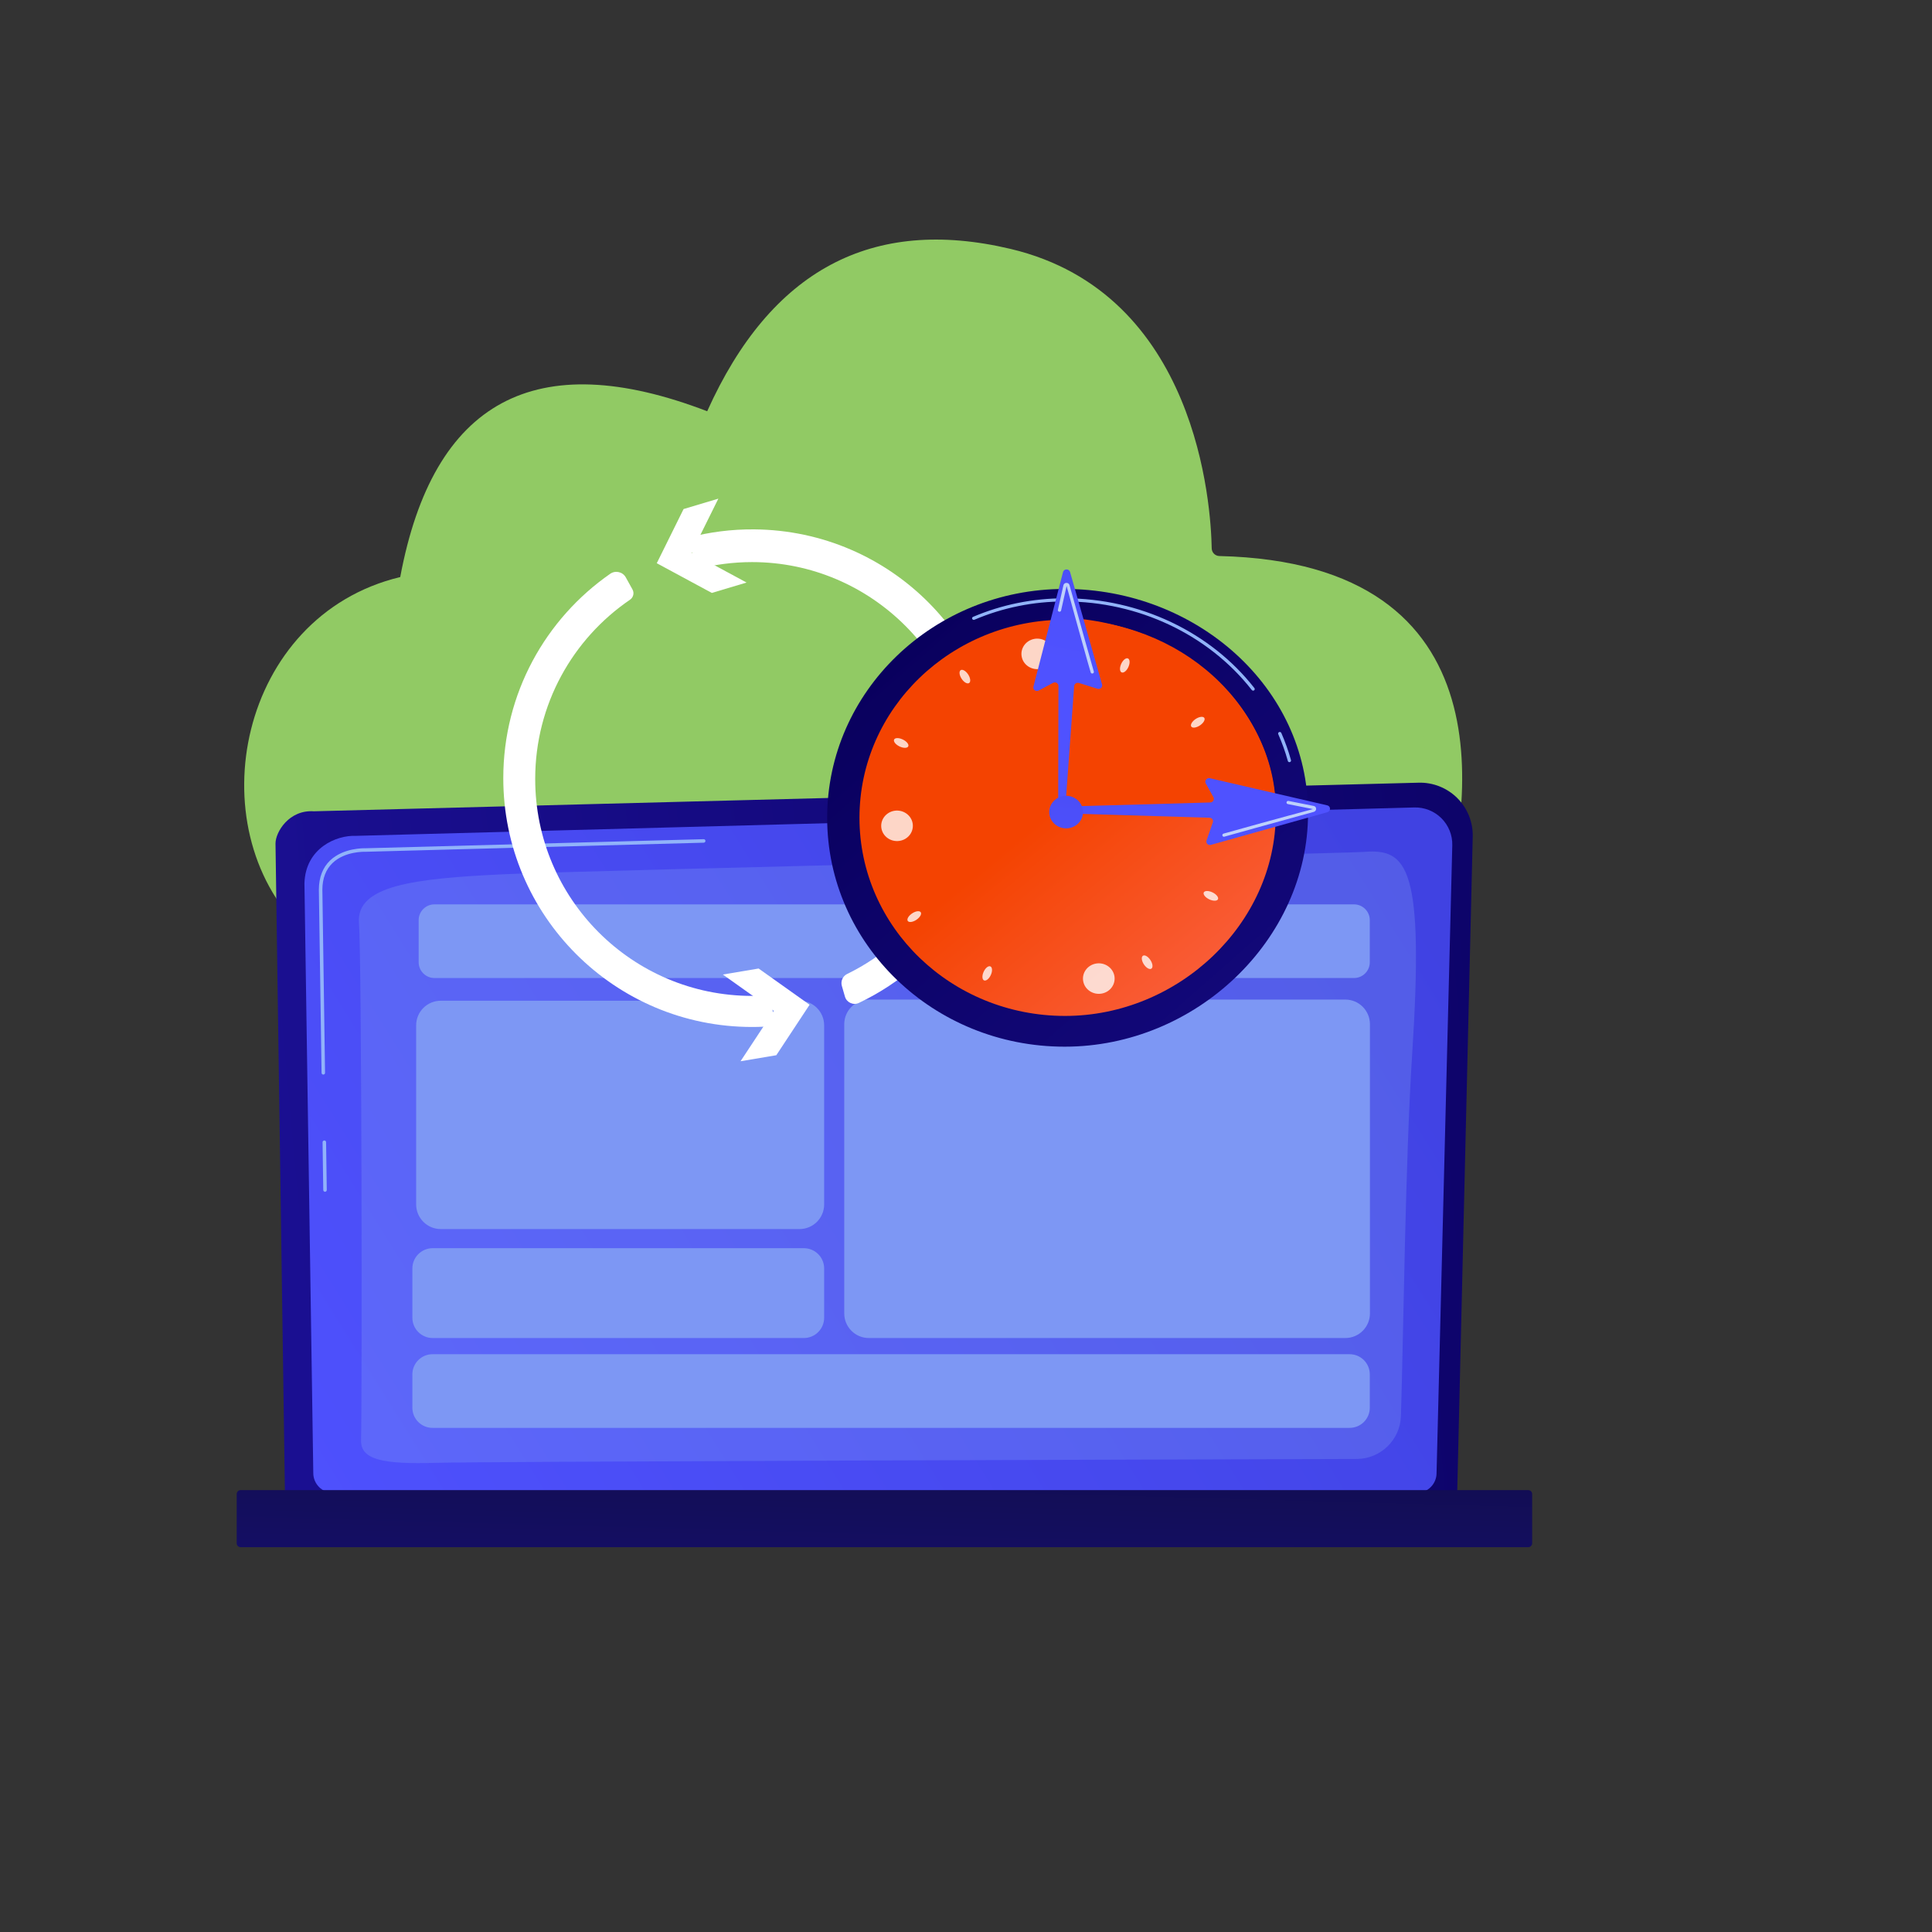
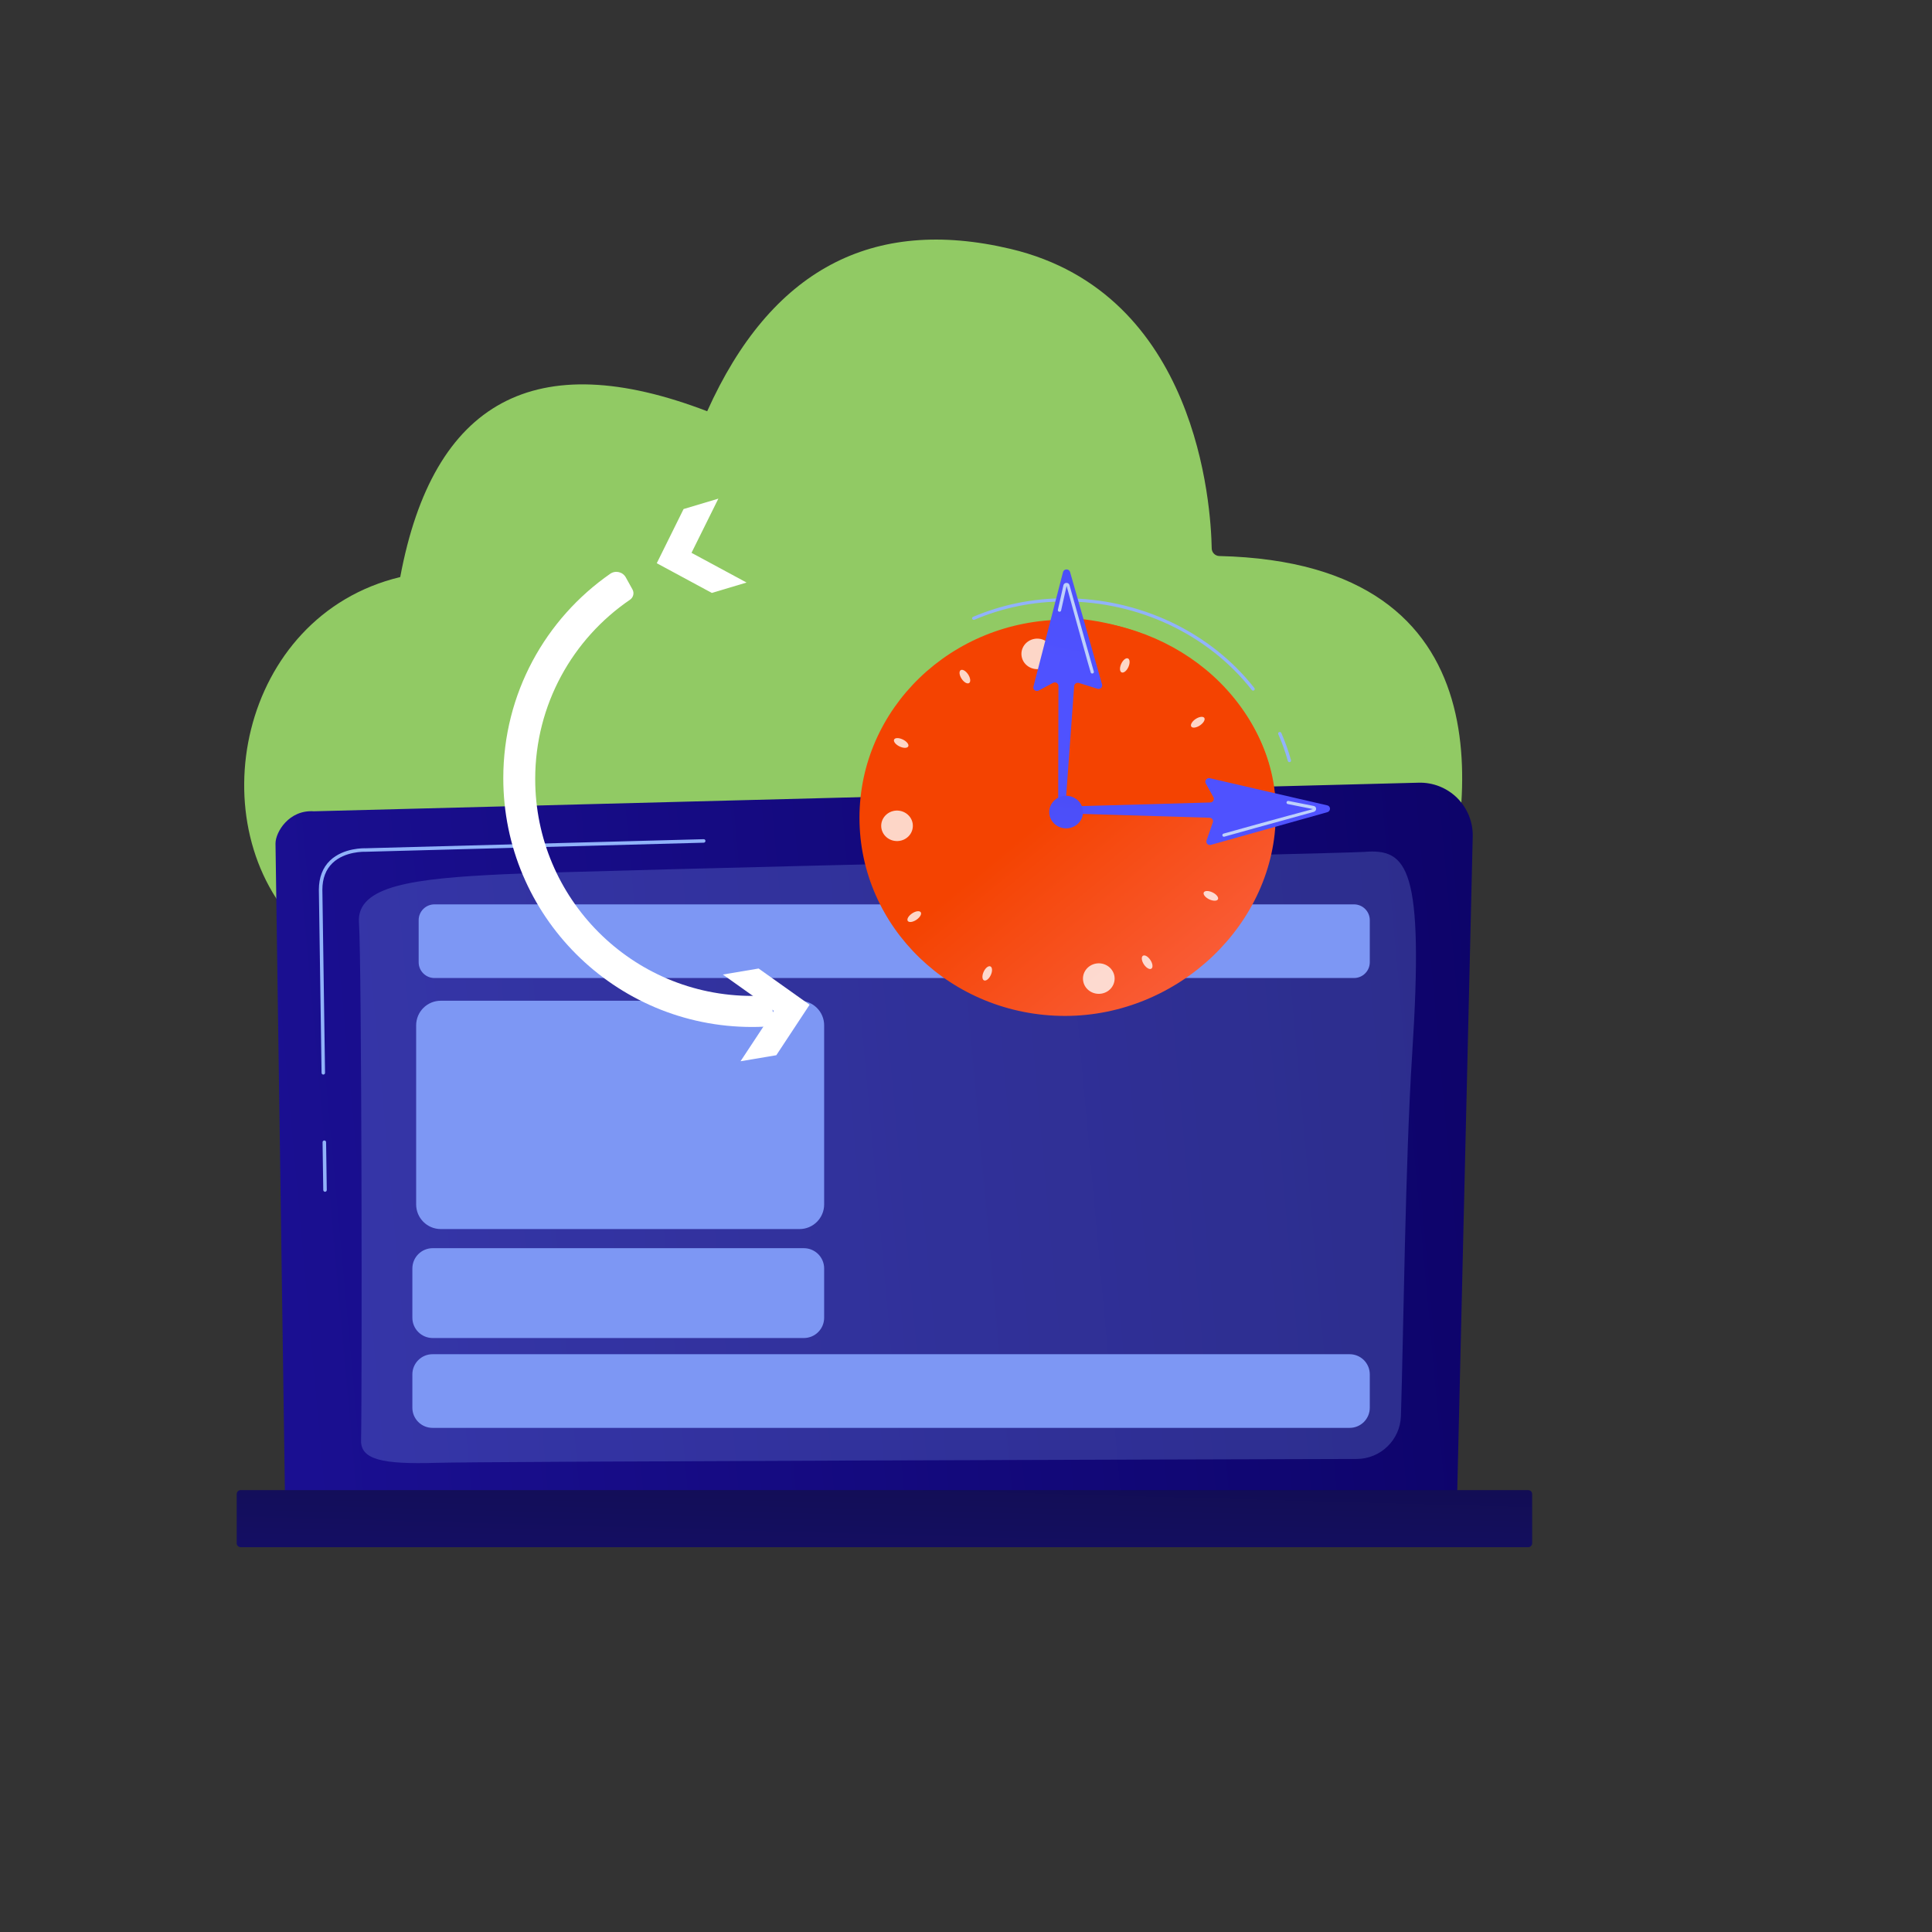
<svg xmlns="http://www.w3.org/2000/svg" version="1.2" baseProfile="tiny-ps" viewBox="0 0 500 500" width="500" height="500">
  <rect x="0" y="0" width="500" height="500" fill="#333333" stroke="none" />
  <title>20945472-ai</title>
  <defs>
    <linearGradient id="grd1" gradientUnits="userSpaceOnUse" x1="480.504" y1="172.461" x2="64.048" y2="210.321">
      <stop offset="0" stop-color="#09005d" />
      <stop offset="1" stop-color="#1a0f91" />
    </linearGradient>
    <linearGradient id="grd2" gradientUnits="userSpaceOnUse" x1="-16.455" y1="278.928" x2="281.111" y2="92.779">
      <stop offset="0" stop-color="#4f52ff" />
      <stop offset="1" stop-color="#4042e2" />
    </linearGradient>
    <linearGradient id="grd3" gradientUnits="userSpaceOnUse" x1="63.582" y1="292.842" x2="58.697" y2="468.68">
      <stop offset="0" stop-color="#0b0c1d" />
      <stop offset="1" stop-color="#1a0f91" />
    </linearGradient>
    <linearGradient id="grd4" gradientUnits="userSpaceOnUse" x1="182.372" y1="208.641" x2="340.424" y2="388.796">
      <stop offset="0" stop-color="#09005d" />
      <stop offset="1" stop-color="#1a0f91" />
    </linearGradient>
    <linearGradient id="grd5" gradientUnits="userSpaceOnUse" x1="227.584" y1="246.611" x2="293.817" y2="326.59">
      <stop offset="0" stop-color="#f44301" />
      <stop offset="0.999" stop-color="#fe7062" />
    </linearGradient>
    <linearGradient id="grd6" gradientUnits="userSpaceOnUse" x1="350.607" y1="107.328" x2="319.344" y2="262.283">
      <stop offset="0" stop-color="#f44301" />
      <stop offset="1" stop-color="#f44301" />
    </linearGradient>
    <linearGradient id="grd7" gradientUnits="userSpaceOnUse" x1="281.589" y1="177.701" x2="298.937" y2="84.294">
      <stop offset="0" stop-color="#4f52ff" />
      <stop offset="1" stop-color="#4042e2" />
    </linearGradient>
    <linearGradient id="grd8" gradientUnits="userSpaceOnUse" x1="268.567" y1="170.625" x2="294.291" y2="44.71">
      <stop offset="0" stop-color="#4f52ff" />
      <stop offset="1" stop-color="#4042e2" />
    </linearGradient>
    <linearGradient id="grd9" gradientUnits="userSpaceOnUse" x1="268.516" y1="224.423" x2="280.748" y2="150.577">
      <stop offset="0" stop-color="#4f52ff" />
      <stop offset="1" stop-color="#4042e2" />
    </linearGradient>
  </defs>
  <style>
		tspan { white-space:pre }
		.shp0 { fill: #91ca64 } 
		.shp1 { fill: url(#grd1) } 
		.shp2 { fill: url(#grd2) } 
		.shp3 { fill: #91b3fa } 
		.shp4 { opacity: 0.239;fill: #91b3fa } 
		.shp5 { fill: url(#grd3) } 
		.shp6 { fill: #7d97f4 } 
		.shp7 { fill: #ffffff } 
		.shp8 { fill: url(#grd4) } 
		.shp9 { fill: url(#grd5) } 
		.shp10 { opacity: 0.78;fill: #ffffff } 
		.shp11 { fill: url(#grd6) } 
		.shp12 { fill: url(#grd7) } 
		.shp13 { fill: #bdd0fb } 
		.shp14 { fill: url(#grd8) } 
		.shp15 { fill: url(#grd9) } 
	</style>
  <g id="Illustration">
    <g id="&lt;Group&gt;">
      <g id="&lt;Group&gt;">
        <path id="&lt;Path&gt;" class="shp0" d="M315.56 143.9C314.48 143.87 313.61 143 313.59 141.92C313.39 130.85 309.94 75.91 261.55 64.42C225.63 55.9 199.45 69.9 183.02 106.43C138.58 89.38 112.1 103.69 103.58 149.34C61.78 159.37 50.92 213.96 78.11 240.63C82.43 244.87 88.22 247.26 94.27 247.32L356.02 249.67C363.7 249.74 370.51 244.71 372.69 237.35C380.87 209.75 391.59 145.68 315.56 143.9Z" />
        <path id="&lt;Path&gt;" class="shp0" d="M309.58 145.07C308.5 145.04 307.63 144.18 307.61 143.1C307.39 132.48 303.98 81.53 258.4 70.85C224.44 62.89 199.69 75.97 184.15 110.08C142.13 94.16 117.09 107.52 109.03 150.15C69.89 159.43 59.44 209.52 84.22 234.68C88.56 239.09 94.47 241.59 100.66 241.65L347.07 243.84C354.77 243.91 361.59 238.86 363.75 231.47C371.44 205.26 380.56 146.77 309.58 145.07Z" />
      </g>
      <g id="&lt;Group&gt;">
        <g id="&lt;Group&gt;">
          <path id="&lt;Path&gt;" class="shp1" d="M377.12 386.42C377.12 389.4 374.69 391.83 371.71 391.83L79.15 391.83C76.17 391.83 73.74 389.4 73.74 386.42L71.3 218.3C71.3 215.32 74.81 209.52 81.22 209.96L367.15 202.56C370.88 202.46 374.49 203.9 377.14 206.53C379.78 209.17 381.23 212.77 381.14 216.5L377.12 386.42Z" />
-           <path id="&lt;Path&gt;" class="shp2" d="M371.78 381.24C371.78 384.05 369.48 386.36 366.66 386.36L86.2 386.36C83.39 386.36 81.08 384.05 81.08 381.24L78.79 228.61C79.06 219.43 87.11 216.13 91.99 216.32L366.02 208.97C368.65 208.9 371.18 209.91 373.04 211.76C374.9 213.62 375.92 216.15 375.85 218.77L371.78 381.24Z" />
          <g id="&lt;Group&gt;">
            <path id="&lt;Path&gt;" class="shp3" d="M84.12 308.43C83.87 308.43 83.67 308.23 83.66 307.99L83.48 295.61C83.48 295.36 83.68 295.15 83.93 295.15C84.19 295.14 84.38 295.35 84.39 295.6L84.57 307.97C84.57 308.22 84.37 308.43 84.12 308.43L84.12 308.43Z" />
            <path id="&lt;Path&gt;" class="shp3" d="M83.67 278.1C83.42 278.1 83.22 277.9 83.22 277.65L82.52 230.25C82.54 227.07 83.51 224.53 85.43 222.69C88.92 219.35 94.37 219.52 94.6 219.53L182.11 217.18C182.11 217.18 182.12 217.18 182.12 217.18C182.37 217.18 182.57 217.38 182.57 217.62C182.58 217.87 182.38 218.08 182.13 218.09L94.6 220.44C94.35 220.43 89.27 220.27 86.06 223.35C84.33 225.01 83.44 227.33 83.43 230.24L84.12 277.64C84.13 277.89 83.93 278.1 83.68 278.1L83.67 278.1Z" />
          </g>
          <path id="&lt;Path&gt;" class="shp4" d="M93.44 372.77C93.73 360.16 93.62 248.45 92.9 238.8C92.18 229.15 107.2 227.35 130.27 226.26C153.34 225.17 347.98 220.88 352.99 220.47C364.26 219.56 368.6 224.3 365.46 272.95C363.69 300.36 363.21 345.65 362.56 366.45C362.37 372.64 357.31 377.56 351.11 377.58C304.27 377.71 124.76 378.22 112.81 378.58C99.05 378.99 93.32 377.77 93.44 372.77Z" />
        </g>
        <path id="&lt;Path&gt;" class="shp5" d="M395.51 400.41L62.27 400.41C61.72 400.41 61.26 399.96 61.26 399.4L61.26 386.65C61.26 386.09 61.72 385.64 62.27 385.64L395.51 385.64C396.06 385.64 396.52 386.09 396.52 386.65L396.52 399.4C396.52 399.96 396.06 400.41 395.51 400.41Z" />
        <path id="&lt;Path&gt;" class="shp6" d="M112.43 253.11L350.42 253.11C352.67 253.11 354.5 251.28 354.5 249.03L354.5 238.13C354.5 235.88 352.67 234.05 350.42 234.05L112.43 234.05C110.18 234.05 108.35 235.88 108.35 238.13L108.35 249.03C108.35 251.28 110.18 253.11 112.43 253.11Z" />
        <path id="&lt;Path&gt;" class="shp6" d="M111.93 369.53L349.29 369.53C352.17 369.53 354.5 367.2 354.5 364.32L354.5 355.68C354.5 352.81 352.17 350.47 349.29 350.47L111.93 350.47C109.06 350.47 106.72 352.81 106.72 355.68L106.72 364.32C106.72 367.2 109.06 369.53 111.93 369.53Z" />
        <path id="&lt;Path&gt;" class="shp6" d="M111.98 346.28L208.03 346.28C210.94 346.28 213.29 343.93 213.29 341.02L213.29 328.29C213.29 325.38 210.94 323.03 208.03 323.03L111.98 323.03C109.08 323.03 106.72 325.38 106.72 328.29L106.72 341.02C106.72 343.93 109.08 346.28 111.98 346.28Z" />
        <path id="&lt;Path&gt;" class="shp6" d="M114.07 318.08L206.92 318.08C210.44 318.08 213.29 315.22 213.29 311.7L213.29 265.36C213.29 261.84 210.44 258.99 206.92 258.99L114.07 258.99C110.55 258.99 107.7 261.84 107.7 265.36L107.7 311.7C107.7 315.22 110.55 318.08 114.07 318.08Z" />
-         <path id="&lt;Path&gt;" class="shp6" d="M224.86 346.28L348.17 346.28C351.69 346.28 354.54 343.43 354.54 339.91L354.54 265.07C354.54 261.55 351.69 258.69 348.17 258.69L224.86 258.69C221.34 258.69 218.49 261.55 218.49 265.07L218.49 339.91C218.49 343.43 221.34 346.28 224.86 346.28Z" />
      </g>
      <g id="&lt;Group&gt;">
        <g id="&lt;Group&gt;">
          <path id="&lt;Path&gt;" class="shp7" d="M193.21 150.76L178.96 143.07L185.91 129.05L176.91 131.74L169.97 145.76L184.22 153.45L193.21 150.76Z" />
        </g>
        <g id="&lt;Group&gt;">
          <path id="&lt;Path&gt;" class="shp7" d="M187.07 252.21L200.27 261.59L191.65 274.65L200.91 273.09L209.52 260.03L196.33 250.65L187.07 252.21Z" />
        </g>
        <path id="&lt;Path&gt;" class="shp7" d="M199.67 257.51C198.01 257.66 196.34 257.74 194.64 257.74C163.64 257.74 138.51 232.6 138.51 201.6C138.51 182.32 148.23 165.31 163.04 155.21C163.92 154.61 164.2 153.44 163.67 152.52C163.1 151.51 162.53 150.49 161.98 149.47C161.2 148 159.3 147.54 157.93 148.49C141.2 160.12 130.25 179.47 130.25 201.39C130.25 236.95 159.08 265.78 194.64 265.78C196.68 265.78 198.7 265.68 200.7 265.49C200 262.86 199.73 260.19 199.67 257.51Z" />
-         <path id="&lt;Path&gt;" class="shp7" d="M195.2 137C189.31 136.95 183.6 137.7 178.16 139.13C178.3 140.1 178.31 141.11 178.75 141.98C179.32 143.75 179.85 145.53 180.35 147.31C184.91 146.11 189.7 145.47 194.64 145.47C225.58 145.47 250.83 170.77 250.77 201.71C250.73 223.85 237.88 242.97 219.23 252.07C218.09 252.63 217.52 253.93 217.87 255.15C218.13 256.07 218.4 256.99 218.67 257.92C219.11 259.46 220.84 260.24 222.29 259.55C244.02 249.21 259.03 227.05 259.03 201.39C259.03 165.97 230.63 137.31 195.2 137Z" />
      </g>
      <g id="&lt;Group&gt;">
        <g id="&lt;Group&gt;">
-           <path id="&lt;Path&gt;" class="shp8" d="M214.07 211.65C214.07 244.36 241.59 270.88 275.53 270.88C309.48 270.88 338.52 243.2 338.52 210.49C338.52 177.78 309.48 152.42 275.53 152.42C241.59 152.42 214.07 178.94 214.07 211.65Z" />
          <g id="&lt;Group&gt;">
            <path id="&lt;Path&gt;" class="shp3" d="M333.7 197.25C333.73 197.25 333.77 197.24 333.81 197.23C334.03 197.18 334.17 196.95 334.11 196.73C333.45 194.34 332.6 191.97 331.6 189.68C331.5 189.47 331.25 189.37 331.04 189.46C330.82 189.55 330.72 189.79 330.81 190C331.8 192.25 332.64 194.59 333.29 196.94C333.34 197.13 333.51 197.25 333.7 197.25Z" />
            <path id="&lt;Path&gt;" class="shp3" d="M324.3 178.74C324.39 178.74 324.48 178.71 324.56 178.66C324.75 178.52 324.78 178.26 324.64 178.08C313.25 163.53 294.91 154.84 275.57 154.84C267.31 154.84 259.32 156.46 251.83 159.64C251.61 159.73 251.52 159.97 251.61 160.18C251.71 160.38 251.96 160.48 252.17 160.39C259.56 157.25 267.43 155.66 275.57 155.66C294.64 155.66 312.74 164.23 323.96 178.57C324.05 178.68 324.17 178.74 324.3 178.74Z" />
          </g>
          <path id="&lt;Path&gt;" class="shp9" d="M222.43 211.65C222.43 239.96 246.25 262.92 275.64 262.92C305.02 262.92 330.16 238.96 330.16 210.65C330.16 182.33 305.02 160.38 275.64 160.38C246.25 160.38 222.43 183.33 222.43 211.65Z" />
          <path id="&lt;Path&gt;" class="shp10" d="M228.06 213.95C228.19 216.13 230.13 217.79 232.39 217.66C234.65 217.54 236.37 215.67 236.24 213.49C236.11 211.32 234.17 209.66 231.91 209.78C229.66 209.91 227.93 211.78 228.06 213.95Z" />
          <path id="&lt;Path&gt;" class="shp10" d="M283.63 249.37C281.4 249.77 279.93 251.82 280.34 253.97C280.74 256.11 282.88 257.53 285.1 257.14C287.33 256.75 288.8 254.69 288.4 252.55C287.99 250.4 285.86 248.98 283.63 249.37Z" />
          <path id="&lt;Path&gt;" class="shp10" d="M267.7 165.34C265.48 165.74 264 167.79 264.41 169.94C264.81 172.08 266.95 173.5 269.17 173.11C271.4 172.72 272.87 170.66 272.47 168.52C272.06 166.37 269.93 164.95 267.7 165.34Z" />
          <path id="&lt;Path&gt;" class="shp10" d="M254.51 251.63C254.09 252.64 254.19 253.59 254.74 253.75C255.28 253.9 256.06 253.21 256.48 252.2C256.9 251.19 256.79 250.24 256.25 250.08C255.7 249.92 254.92 250.62 254.51 251.63Z" />
          <path id="&lt;Path&gt;" class="shp10" d="M235.92 236.48C235.02 237.14 234.59 238 234.98 238.4C235.36 238.81 236.4 238.61 237.3 237.95C238.2 237.29 238.62 236.43 238.24 236.03C237.86 235.62 236.82 235.82 235.92 236.48Z" />
          <path id="&lt;Path&gt;" class="shp10" d="M233.58 191.35C232.56 190.88 231.57 190.92 231.38 191.43C231.18 191.94 231.84 192.74 232.86 193.21C233.88 193.68 234.87 193.64 235.07 193.13C235.27 192.61 234.6 191.82 233.58 191.35Z" />
          <path id="&lt;Path&gt;" class="shp10" d="M313.73 230.92C312.71 230.45 311.72 230.49 311.52 231C311.32 231.51 311.99 232.31 313.01 232.78C314.03 233.24 315.02 233.21 315.22 232.69C315.41 232.18 314.75 231.39 313.73 230.92Z" />
          <path id="&lt;Path&gt;" class="shp10" d="M250.52 174.49C249.9 173.58 249.03 173.12 248.59 173.46C248.14 173.8 248.28 174.81 248.9 175.72C249.52 176.63 250.38 177.09 250.83 176.75C251.28 176.42 251.14 175.4 250.52 174.49Z" />
          <path id="&lt;Path&gt;" class="shp10" d="M297.69 248.41C297.07 247.5 296.21 247.03 295.76 247.37C295.31 247.71 295.45 248.72 296.07 249.63C296.69 250.54 297.56 251.01 298 250.67C298.45 250.33 298.31 249.32 297.69 248.41Z" />
          <path id="&lt;Path&gt;" class="shp11" d="M273.62 159.8L275.13 211.3L330.16 210.65C330.78 183.95 305.91 160.38 273.62 159.8Z" />
          <path id="&lt;Path&gt;" class="shp12" d="M276.71 208.71L313.2 207.68C313.91 207.66 314.36 206.91 314.03 206.31L312.04 202.74C311.66 202.05 312.32 201.22 313.11 201.4L343.51 208.43C344.44 208.65 344.43 209.94 343.5 210.2L313.37 218.65C312.65 218.85 312.01 218.19 312.26 217.49L313.88 212.82C314.08 212.24 313.67 211.65 313.05 211.63L276.65 210.54C276.14 210.53 275.75 210.12 275.77 209.62C275.79 209.13 276.2 208.73 276.71 208.71Z" />
          <path id="&lt;Path&gt;" class="shp13" d="M340.17 210.04C340.45 209.9 340.62 209.63 340.61 209.32C340.61 208.95 340.36 208.65 339.99 208.58L333.46 207.28C333.24 207.23 333.01 207.38 332.96 207.6C332.9 207.82 333.04 208.04 333.27 208.09L339.8 209.39C332.93 211.21 316.93 215.62 316.61 215.75C316.4 215.83 316.29 216.08 316.37 216.29C316.45 216.5 316.69 216.6 316.9 216.52C317.37 216.36 329.63 212.97 340.01 210.11C340.07 210.09 340.12 210.07 340.17 210.04Z" />
          <path id="&lt;Path&gt;" class="shp14" d="M273.86 208.5L273.93 177.5C273.92 176.81 273.15 176.39 272.53 176.72L268.82 178.71C268.1 179.1 267.25 178.47 267.45 177.7L275.11 148.05C275.34 147.15 276.67 147.13 276.93 148.03L285.22 177.15C285.41 177.85 284.73 178.48 284.02 178.25L279.23 176.75C278.63 176.57 278.02 176.98 277.99 177.58L275.74 208.53C275.72 209.02 275.29 209.41 274.78 209.4C274.28 209.39 273.87 208.99 273.86 208.5Z" />
          <path id="&lt;Path&gt;" class="shp13" d="M282.67 174.31C282.73 174.31 282.78 174.3 282.83 174.28C283.04 174.2 283.15 173.97 283.07 173.76C282.92 173.31 279.59 161.46 276.79 151.43C276.69 151.07 276.38 150.84 275.98 150.85C275.6 150.86 275.29 151.11 275.21 151.47L273.78 157.83C273.73 158.05 273.88 158.27 274.11 158.31C274.33 158.36 274.56 158.22 274.61 158L276.04 151.64C277.82 158.28 282.15 173.75 282.28 174.05C282.34 174.21 282.5 174.31 282.67 174.31Z" />
          <path id="&lt;Path&gt;" class="shp15" d="M271.54 210.16C271.54 212.49 273.5 214.38 275.91 214.38C278.33 214.38 280.29 212.49 280.29 210.16C280.29 207.84 278.33 205.95 275.91 205.95C273.5 205.95 271.54 207.84 271.54 210.16Z" />
          <path id="&lt;Path&gt;" class="shp10" d="M290.11 171.93C289.69 172.94 289.8 173.89 290.34 174.04C290.89 174.2 291.67 173.51 292.08 172.5C292.5 171.48 292.4 170.54 291.85 170.38C291.31 170.22 290.53 170.92 290.11 171.93Z" />
          <path id="&lt;Path&gt;" class="shp10" d="M309.29 186.17C308.39 186.83 307.97 187.69 308.35 188.1C308.73 188.51 309.77 188.3 310.67 187.65C311.57 186.99 312 186.13 311.62 185.72C311.23 185.32 310.19 185.52 309.29 186.17Z" />
        </g>
      </g>
    </g>
  </g>
</svg>